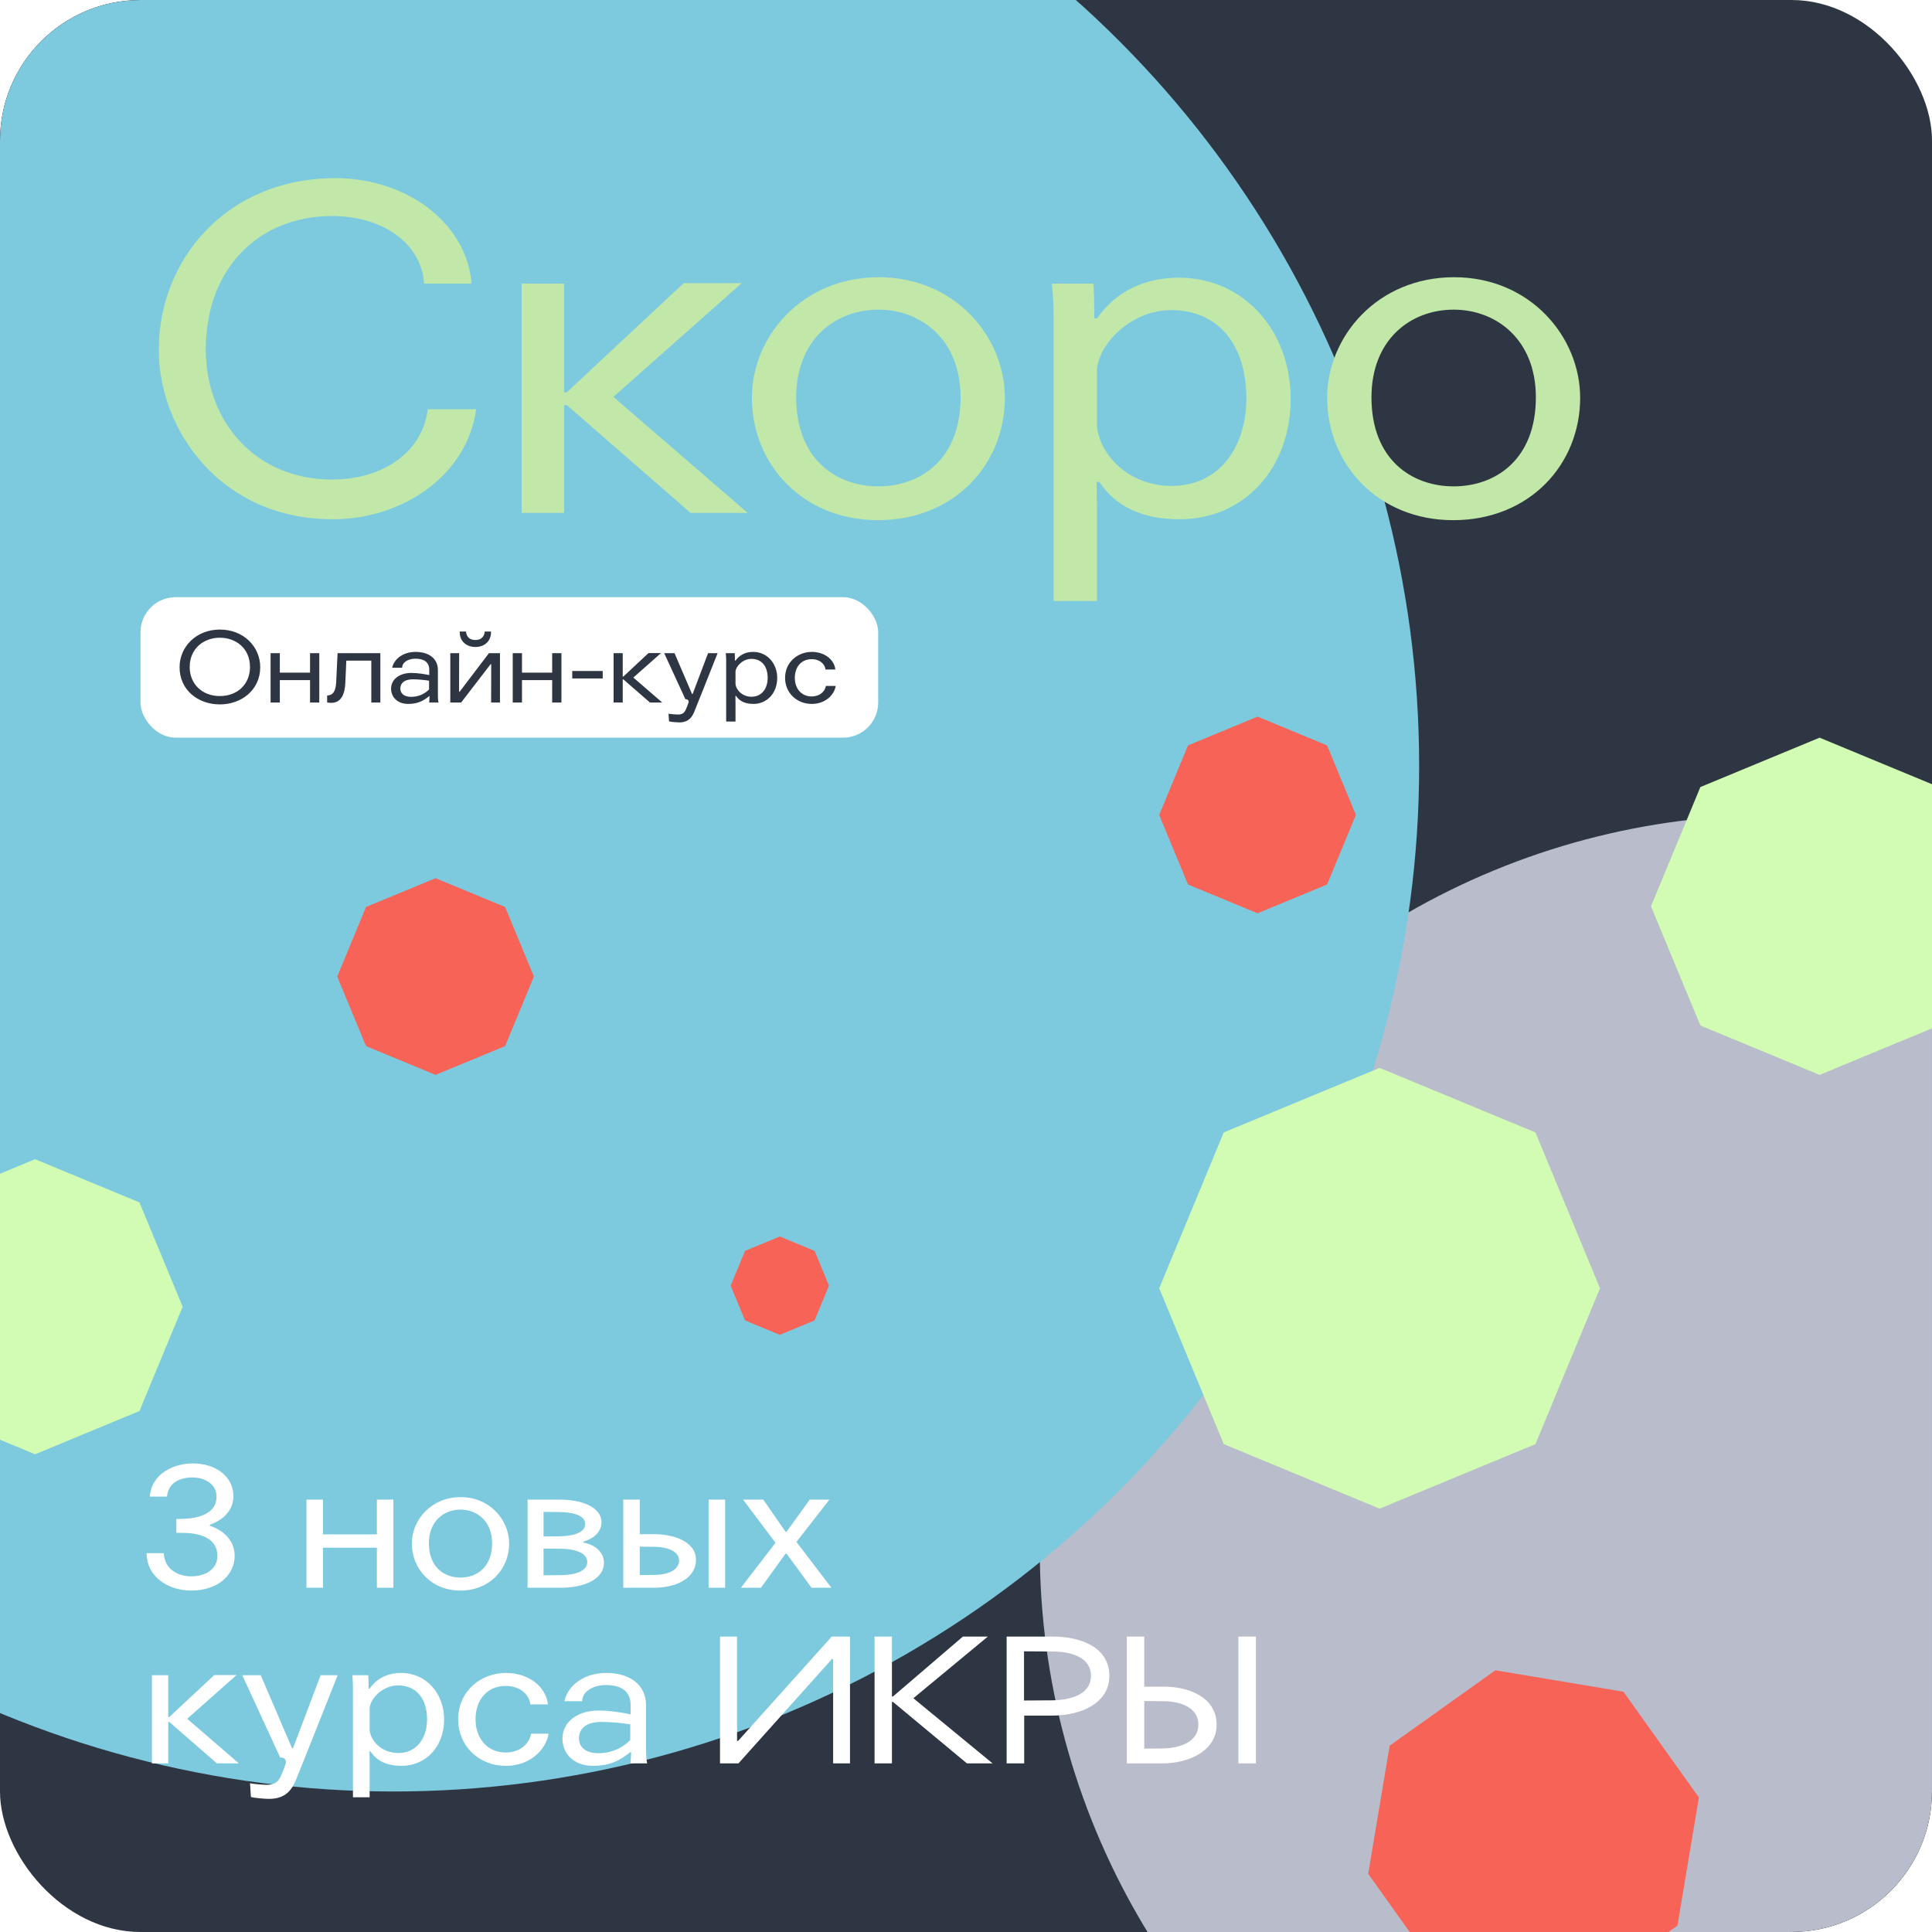
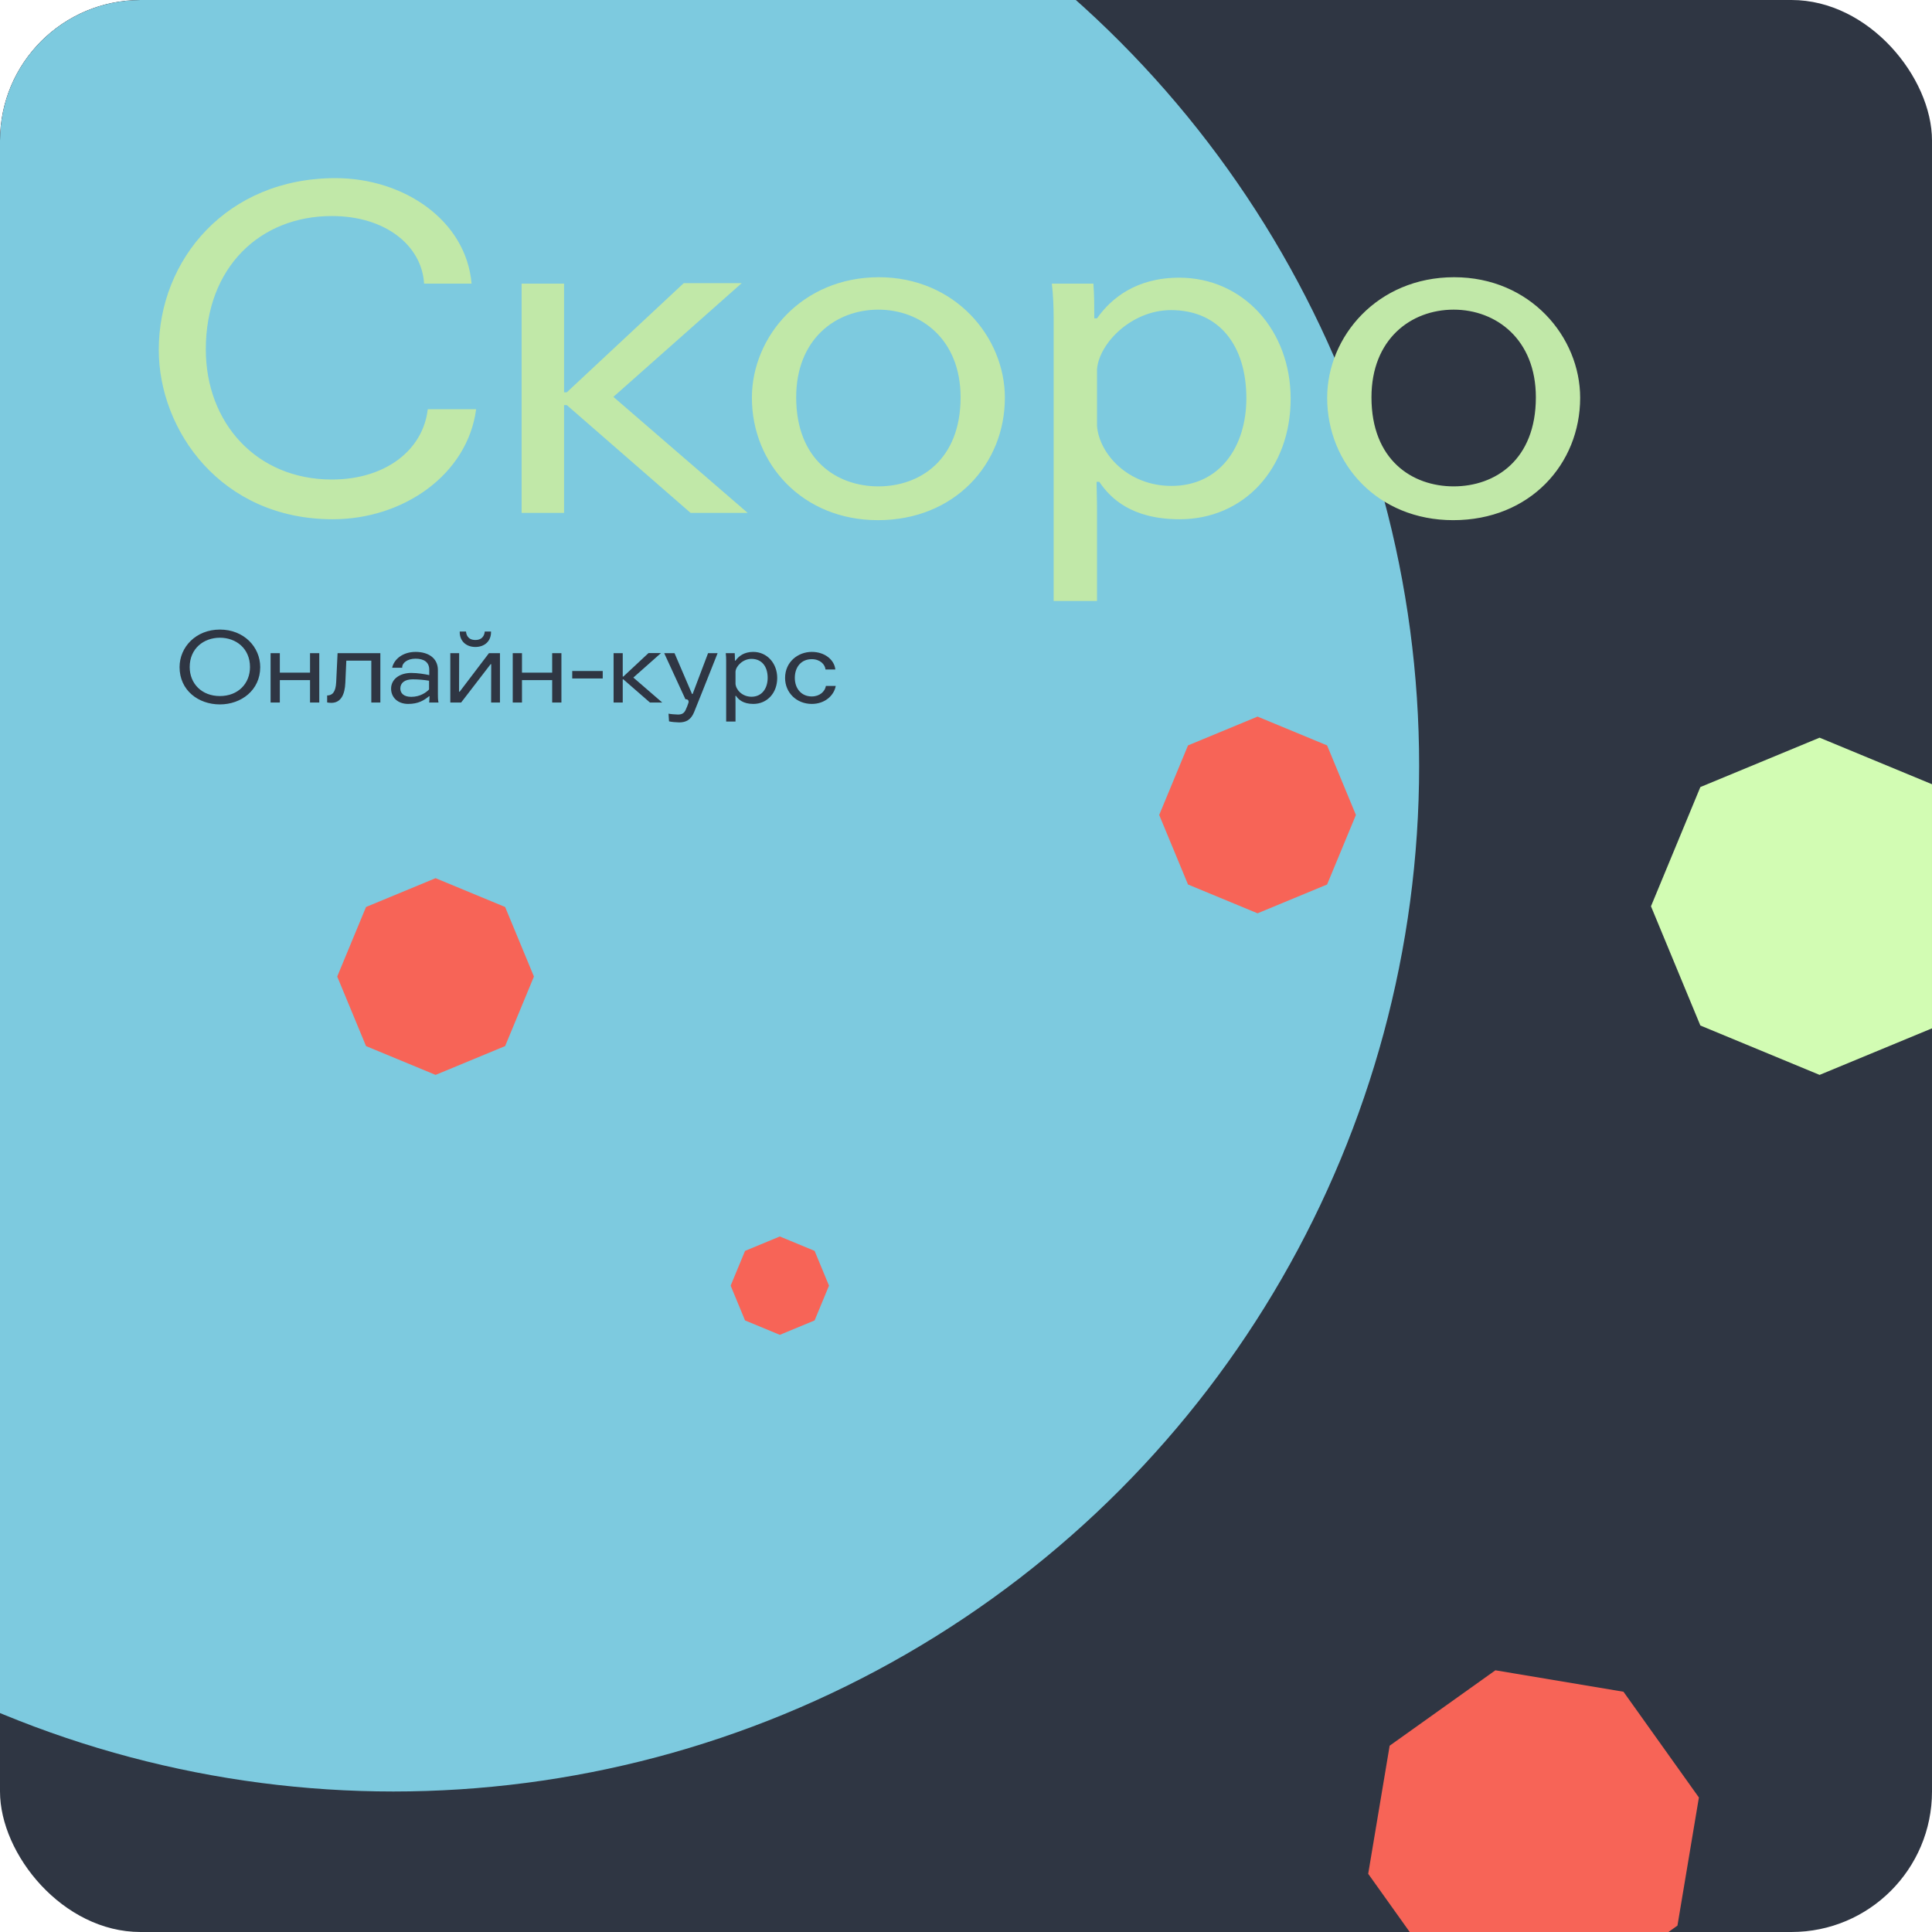
<svg xmlns="http://www.w3.org/2000/svg" width="275" height="275" viewBox="0 0 275 275" fill="none">
  <g clip-path="url(#clip0_2110_2052)">
    <rect width="275" height="275" rx="20" fill="#2F3643" />
    <g filter="url(#filter0_f_2110_2052)">
-       <circle cx="252.5" cy="220.5" r="104.5" fill="#B8BCCB" />
-     </g>
+       </g>
    <g filter="url(#filter1_f_2110_2052)">
      <circle cx="56" cy="109" r="146" fill="#7DCADF" />
    </g>
-     <path d="M5 165L19.849 171.151L26 186L19.849 200.849L5 207L-9.849 200.849L-16 186L-9.849 171.151L5 165Z" fill="#D2FCB3" />
    <path d="M62 125L71.9 129.101L76 139L71.9 148.899L62 153L52.1 148.899L48 139L52.1 129.101L62 125Z" fill="#F76457" />
    <path d="M111 176L115.95 178.05L118 183L115.95 187.95L111 190L106.05 187.95L104 183L106.05 178.05L111 176Z" fill="#F76457" />
    <path d="M179 102L188.899 106.101L193 116L188.899 125.899L179 130L169.101 125.899L165 116L169.101 106.101L179 102Z" fill="#F76457" />
    <path d="M259 105L275.971 112.029L283 129L275.971 145.971L259 153L242.029 145.971L235 129L242.029 112.029L259 105Z" fill="#D2FCB3" />
    <path d="M197.802 248.483L212.854 237.749L231.087 240.802L241.821 255.854L238.768 274.087L223.716 284.821L205.483 281.768L194.749 266.716L197.802 248.483Z" fill="#F76457" />
-     <path d="M196.373 152L218.556 161.189L227.745 183.373L218.556 205.556L196.373 214.745L174.189 205.556L165 183.373L174.189 161.189L196.373 152Z" fill="#D2FCB3" />
    <path d="M67.125 40.37C66.345 31.335 57.44 25.355 47.755 25.355C32.285 25.355 22.6 36.925 22.6 49.795C22.6 61.235 31.44 73.91 47.365 73.91C57.44 73.91 66.54 67.54 67.775 58.245H60.885C60.235 64.03 54.905 68.255 47.235 68.255C36.51 68.255 29.295 60.195 29.295 49.73C29.295 38.03 37.03 30.75 47.235 30.75C54.905 30.75 60.04 34.975 60.365 40.37H67.125ZM74.245 73H80.29V57.66H80.68L98.294 73H106.42L87.309 56.49L105.575 40.305H97.32L80.68 55.84H80.29V40.37H74.245V73ZM125.029 44.075C131.074 44.075 136.729 48.3 136.729 56.555C136.729 65.46 130.944 69.23 125.029 69.23C119.114 69.23 113.329 65.46 113.329 56.555C113.329 48.3 118.919 44.075 125.029 44.075ZM125.094 39.46C114.174 39.46 107.024 47.91 107.024 56.62C107.024 66.045 114.239 74.04 124.964 74.04C135.884 74.04 143.034 66.045 143.034 56.62C143.034 47.975 135.949 39.46 125.094 39.46ZM156.475 68.58C158.035 70.92 161.09 73.91 167.915 73.91C177.015 73.91 183.71 66.76 183.71 56.75C183.71 47 176.95 39.525 167.85 39.525C161.74 39.525 158.165 42.45 156.15 45.31H155.76C155.76 43.75 155.76 41.93 155.63 40.37H149.715C149.91 41.865 149.975 43.88 149.975 45.18V85.545H156.15V73C156.15 73 156.15 70.92 156.085 68.58H156.475ZM177.405 56.685C177.405 63.575 173.635 69.165 166.745 69.165C160.57 69.165 156.475 64.615 156.15 60.65V52.525C156.475 48.82 161.09 44.14 166.68 44.14C173.505 44.14 177.405 49.145 177.405 56.685ZM206.914 44.075C212.959 44.075 218.614 48.3 218.614 56.555C218.614 65.46 212.829 69.23 206.914 69.23C200.999 69.23 195.214 65.46 195.214 56.555C195.214 48.3 200.804 44.075 206.914 44.075ZM206.979 39.46C196.059 39.46 188.909 47.91 188.909 56.62C188.909 66.045 196.124 74.04 206.849 74.04C217.769 74.04 224.919 66.045 224.919 56.62C224.919 47.975 217.834 39.46 206.979 39.46Z" fill="#C1E8A8" />
-     <path d="M20.875 221.075C20.875 224.475 23.975 226.4 27.225 226.4C31.025 226.4 33.4 224.175 33.4 221.45C33.4 219.6 32.225 217.975 29.875 217.175V217.025C32.175 216.225 33.225 214.625 33.225 212.975C33.225 210.275 30.85 208.3 27.425 208.3C24.975 208.3 21.6 209.575 21.325 213.025H23.775C23.9 211.225 25.425 210.3 27.375 210.3C29.075 210.3 30.825 211.175 30.825 213.05C30.825 215.525 28.1 216.1 26.35 216.175L25.1 216.225V218.175L26.375 218.2C28.425 218.25 30.95 218.925 30.95 221.45C30.95 223.3 29.35 224.375 27.225 224.375C25.025 224.375 23.35 223.075 23.325 221.075H20.875ZM53.647 218.4H45.972V213.45H43.622V226H45.972V220.3H53.647V226H55.997V213.45H53.647V218.4ZM65.547 214.875C67.872 214.875 70.047 216.5 70.047 219.675C70.047 223.1 67.822 224.55 65.547 224.55C63.272 224.55 61.047 223.1 61.047 219.675C61.047 216.5 63.197 214.875 65.547 214.875ZM65.572 213.1C61.372 213.1 58.622 216.35 58.622 219.7C58.622 223.325 61.397 226.4 65.522 226.4C69.722 226.4 72.472 223.325 72.472 219.7C72.472 216.375 69.747 213.1 65.572 213.1ZM75.092 226H79.817C83.267 226 85.967 224.725 85.967 222.45C85.967 220.6 84.142 219.725 83.042 219.575V219.425C84.117 219.15 85.617 218.275 85.617 216.675C85.617 214.575 82.892 213.45 79.667 213.45H75.092V226ZM77.367 220.425L79.942 220.45C81.842 220.475 83.592 221.05 83.592 222.325C83.592 223.625 81.917 224.175 79.942 224.2L77.367 224.225V220.425ZM77.367 215.2L79.692 215.225C81.192 215.25 83.292 215.55 83.292 216.925C83.292 218.35 81.092 218.65 79.717 218.675L77.367 218.7V215.2ZM100.865 226H103.215V213.45H100.865V226ZM88.715 226H93.09C96.49 226 99.065 224.5 99.065 222.05C99.065 219.325 95.715 218.375 93.165 218.375H91.065V213.45H88.715V226ZM91.065 220.15L93.265 220.175C95.04 220.2 96.665 220.825 96.665 222.125C96.665 223.475 95.09 224.15 93.19 224.175L91.065 224.2V220.15ZM113.364 219.475L118.064 213.45H115.264L111.964 218.025H111.814L108.639 213.45H105.764L110.389 219.6L105.464 226H108.314L111.814 221.15H111.964L115.514 226H118.339L113.364 219.475ZM21.625 251H23.95V245.1H24.1L30.875 251H34L26.65 244.65L33.675 238.425H30.5L24.1 244.4H23.95V238.45H21.625V251ZM48.064 238.45H45.639L41.714 248.825H41.564L37.114 238.45H34.489L39.889 250.175C40.439 250.1 40.814 250.475 40.664 251.025C40.514 251.55 40.189 252.35 39.939 252.875C39.539 253.725 38.989 254.05 37.989 254.05C37.414 254.05 35.939 253.925 35.589 253.825L35.714 255.775C36.139 255.925 37.689 256.05 38.289 256.05C40.064 256.05 41.289 255.35 42.064 253.5C42.714 251.925 44.789 246.7 48.064 238.45ZM52.739 249.3C53.34 250.2 54.514 251.35 57.139 251.35C60.639 251.35 63.215 248.6 63.215 244.75C63.215 241 60.614 238.125 57.114 238.125C54.764 238.125 53.389 239.25 52.614 240.35H52.465C52.465 239.75 52.465 239.05 52.414 238.45H50.139C50.215 239.025 50.239 239.8 50.239 240.3V255.825H52.614V251C52.614 251 52.614 250.2 52.59 249.3H52.739ZM60.789 244.725C60.789 247.375 59.34 249.525 56.69 249.525C54.315 249.525 52.739 247.775 52.614 246.25V243.125C52.739 241.7 54.514 239.9 56.664 239.9C59.289 239.9 60.789 241.825 60.789 244.725ZM77.989 242.6C77.739 240.125 75.289 238.125 72.014 238.125C68.489 238.125 65.214 240.675 65.214 244.75C65.214 248.475 68.114 251.35 72.014 251.35C75.339 251.35 77.664 249.2 78.089 246.775H75.589C75.364 248.175 74.039 249.45 71.989 249.45C69.389 249.45 67.689 247.475 67.689 244.725C67.689 241.95 69.339 239.975 71.989 239.975C74.114 239.975 75.364 241.3 75.489 242.6H77.989ZM92.11 251C91.96 250.325 91.96 249.5 91.96 248.925V242.75C91.96 239.65 89.46 238.125 86.285 238.125C83.085 238.125 80.81 239.95 80.335 242.15H82.885C82.81 240.975 84.16 239.85 86.26 239.85C88.41 239.85 89.76 240.725 89.76 242.675V244.025C88.66 243.775 86.785 243.475 85.185 243.475C82.26 243.475 80.06 245.05 80.06 247.475C80.06 249.6 81.66 251.35 84.41 251.35C87.01 251.35 88.435 250.425 89.71 249.4H89.835C89.835 249.975 89.735 251 89.735 251H92.11ZM89.71 247.675C89.06 248.35 87.535 249.55 85.185 249.55C83.335 249.55 82.41 248.675 82.41 247.425C82.41 246.05 83.46 245.1 85.56 245.1C87.035 245.1 88.51 245.25 89.71 245.45V247.675ZM120.987 232.95H118.387L105.062 247.8H104.912V232.95H102.487V251H105.112L118.437 236.125H118.587V251H120.987V232.95ZM124.484 251H126.959V242.25H127.109L137.634 251H141.284L130.009 241.725L140.609 232.95H137.059L127.109 241.475H126.959V232.95H124.484V251ZM143.283 251H145.783V244.2H149.708C153.958 244.2 157.908 242.4 157.908 238.525C157.908 234.65 154.108 232.95 149.883 232.95H143.283V251ZM145.758 235.05L149.933 235.075C152.383 235.1 155.283 235.85 155.283 238.525C155.283 241.2 152.408 242 149.683 242.025L145.758 242.05V235.05ZM176.272 251H178.772V232.95H176.272V251ZM165.597 240.075C169.547 240.075 173.172 241.775 173.172 245.475C173.172 249.15 169.372 251 165.422 251H160.397V232.95H162.872V240.075H165.597ZM162.872 248.9L165.422 248.875C167.972 248.85 170.572 247.95 170.572 245.475C170.572 243 167.972 242.175 165.672 242.15L162.872 242.125V248.9Z" fill="white" />
-     <rect x="20" y="85" width="105" height="20" rx="5" fill="white" />
    <path d="M31.3 90.774C33.596 90.774 35.584 92.3 35.584 94.946C35.584 97.312 33.876 99.076 31.3 99.076C28.724 99.076 27.002 97.312 27.002 94.946C27.002 92.3 29.004 90.774 31.3 90.774ZM31.3 89.612C27.898 89.612 25.56 92.09 25.56 94.96C25.56 98.264 28.234 100.266 31.3 100.266C34.324 100.266 37.04 98.25 37.04 94.96C37.04 92.09 34.716 89.612 31.3 89.612ZM44.13 95.744H39.831V92.972H38.516V100H39.831V96.808H44.13V100H45.446V92.972H44.13V95.744ZM46.566 99.986C46.733 100.028 46.999 100.042 47.167 100.042C48.539 100.042 49.086 98.838 49.156 97.172L49.295 94.036H52.852V100H54.139V92.972H48.05L47.853 97.088C47.783 98.572 47.266 98.992 46.566 98.992V99.986ZM62.415 100C62.331 99.622 62.331 99.16 62.331 98.838V95.38C62.331 93.644 60.931 92.79 59.153 92.79C57.361 92.79 56.087 93.812 55.821 95.044H57.249C57.207 94.386 57.963 93.756 59.139 93.756C60.343 93.756 61.099 94.246 61.099 95.338V96.094C60.483 95.954 59.433 95.786 58.537 95.786C56.899 95.786 55.667 96.668 55.667 98.026C55.667 99.216 56.563 100.196 58.103 100.196C59.559 100.196 60.357 99.678 61.071 99.104H61.141C61.141 99.426 61.085 100 61.085 100H62.415ZM61.071 98.138C60.707 98.516 59.853 99.188 58.537 99.188C57.501 99.188 56.983 98.698 56.983 97.998C56.983 97.228 57.571 96.696 58.747 96.696C59.573 96.696 60.399 96.78 61.071 96.892V98.138ZM69.597 92.972L65.425 98.46H65.341L65.356 92.972H64.096V100H65.635L69.835 94.54H69.919L69.906 100H71.165V92.972H69.597ZM67.665 91.096C66.475 91.096 66.35 90.158 66.335 89.892H65.439C65.397 91.264 66.377 92.09 67.665 92.09C68.968 92.09 69.933 91.264 69.891 89.892H68.996C68.981 90.158 68.841 91.096 67.665 91.096ZM78.596 95.744H74.298V92.972H72.982V100H74.298V96.808H78.596V100H79.912V92.972H78.596V95.744ZM81.452 96.57H85.792V95.506H81.452V96.57ZM87.338 100H88.64V96.696H88.724L92.518 100H94.268L90.152 96.444L94.086 92.958H92.308L88.724 96.304H88.64V92.972H87.338V100ZM102.144 92.972H100.786L98.588 98.782H98.504L96.012 92.972H94.542L97.566 99.538C97.874 99.496 98.084 99.706 98 100.014C97.916 100.308 97.734 100.756 97.594 101.05C97.37 101.526 97.062 101.708 96.502 101.708C96.18 101.708 95.354 101.638 95.158 101.582L95.228 102.674C95.466 102.758 96.334 102.828 96.67 102.828C97.664 102.828 98.35 102.436 98.784 101.4C99.148 100.518 100.31 97.592 102.144 92.972ZM104.762 99.048C105.098 99.552 105.756 100.196 107.226 100.196C109.186 100.196 110.628 98.656 110.628 96.5C110.628 94.4 109.172 92.79 107.212 92.79C105.896 92.79 105.126 93.42 104.692 94.036H104.608C104.608 93.7 104.608 93.308 104.58 92.972H103.306C103.348 93.294 103.362 93.728 103.362 94.008V102.702H104.692V100C104.692 100 104.692 99.552 104.678 99.048H104.762ZM109.27 96.486C109.27 97.97 108.458 99.174 106.974 99.174C105.644 99.174 104.762 98.194 104.692 97.34V95.59C104.762 94.792 105.756 93.784 106.96 93.784C108.43 93.784 109.27 94.862 109.27 96.486ZM118.901 95.296C118.762 93.91 117.39 92.79 115.556 92.79C113.582 92.79 111.748 94.218 111.748 96.5C111.748 98.586 113.372 100.196 115.556 100.196C117.418 100.196 118.72 98.992 118.958 97.634H117.558C117.432 98.418 116.69 99.132 115.542 99.132C114.086 99.132 113.134 98.026 113.134 96.486C113.134 94.932 114.058 93.826 115.542 93.826C116.732 93.826 117.432 94.568 117.502 95.296H118.901Z" fill="#2F3643" />
  </g>
  <defs>
    <filter id="filter0_f_2110_2052" x="48" y="16" width="409" height="409" filterUnits="userSpaceOnUse" color-interpolation-filters="sRGB">
      <feFlood flood-opacity="0" result="BackgroundImageFix" />
      <feBlend mode="normal" in="SourceGraphic" in2="BackgroundImageFix" result="shape" />
      <feGaussianBlur stdDeviation="50" result="effect1_foregroundBlur_2110_2052" />
    </filter>
    <filter id="filter1_f_2110_2052" x="-240" y="-187" width="592" height="592" filterUnits="userSpaceOnUse" color-interpolation-filters="sRGB">
      <feFlood flood-opacity="0" result="BackgroundImageFix" />
      <feBlend mode="normal" in="SourceGraphic" in2="BackgroundImageFix" result="shape" />
      <feGaussianBlur stdDeviation="75" result="effect1_foregroundBlur_2110_2052" />
    </filter>
    <clipPath id="clip0_2110_2052">
      <rect width="275" height="275" rx="20" fill="white" />
    </clipPath>
  </defs>
</svg>